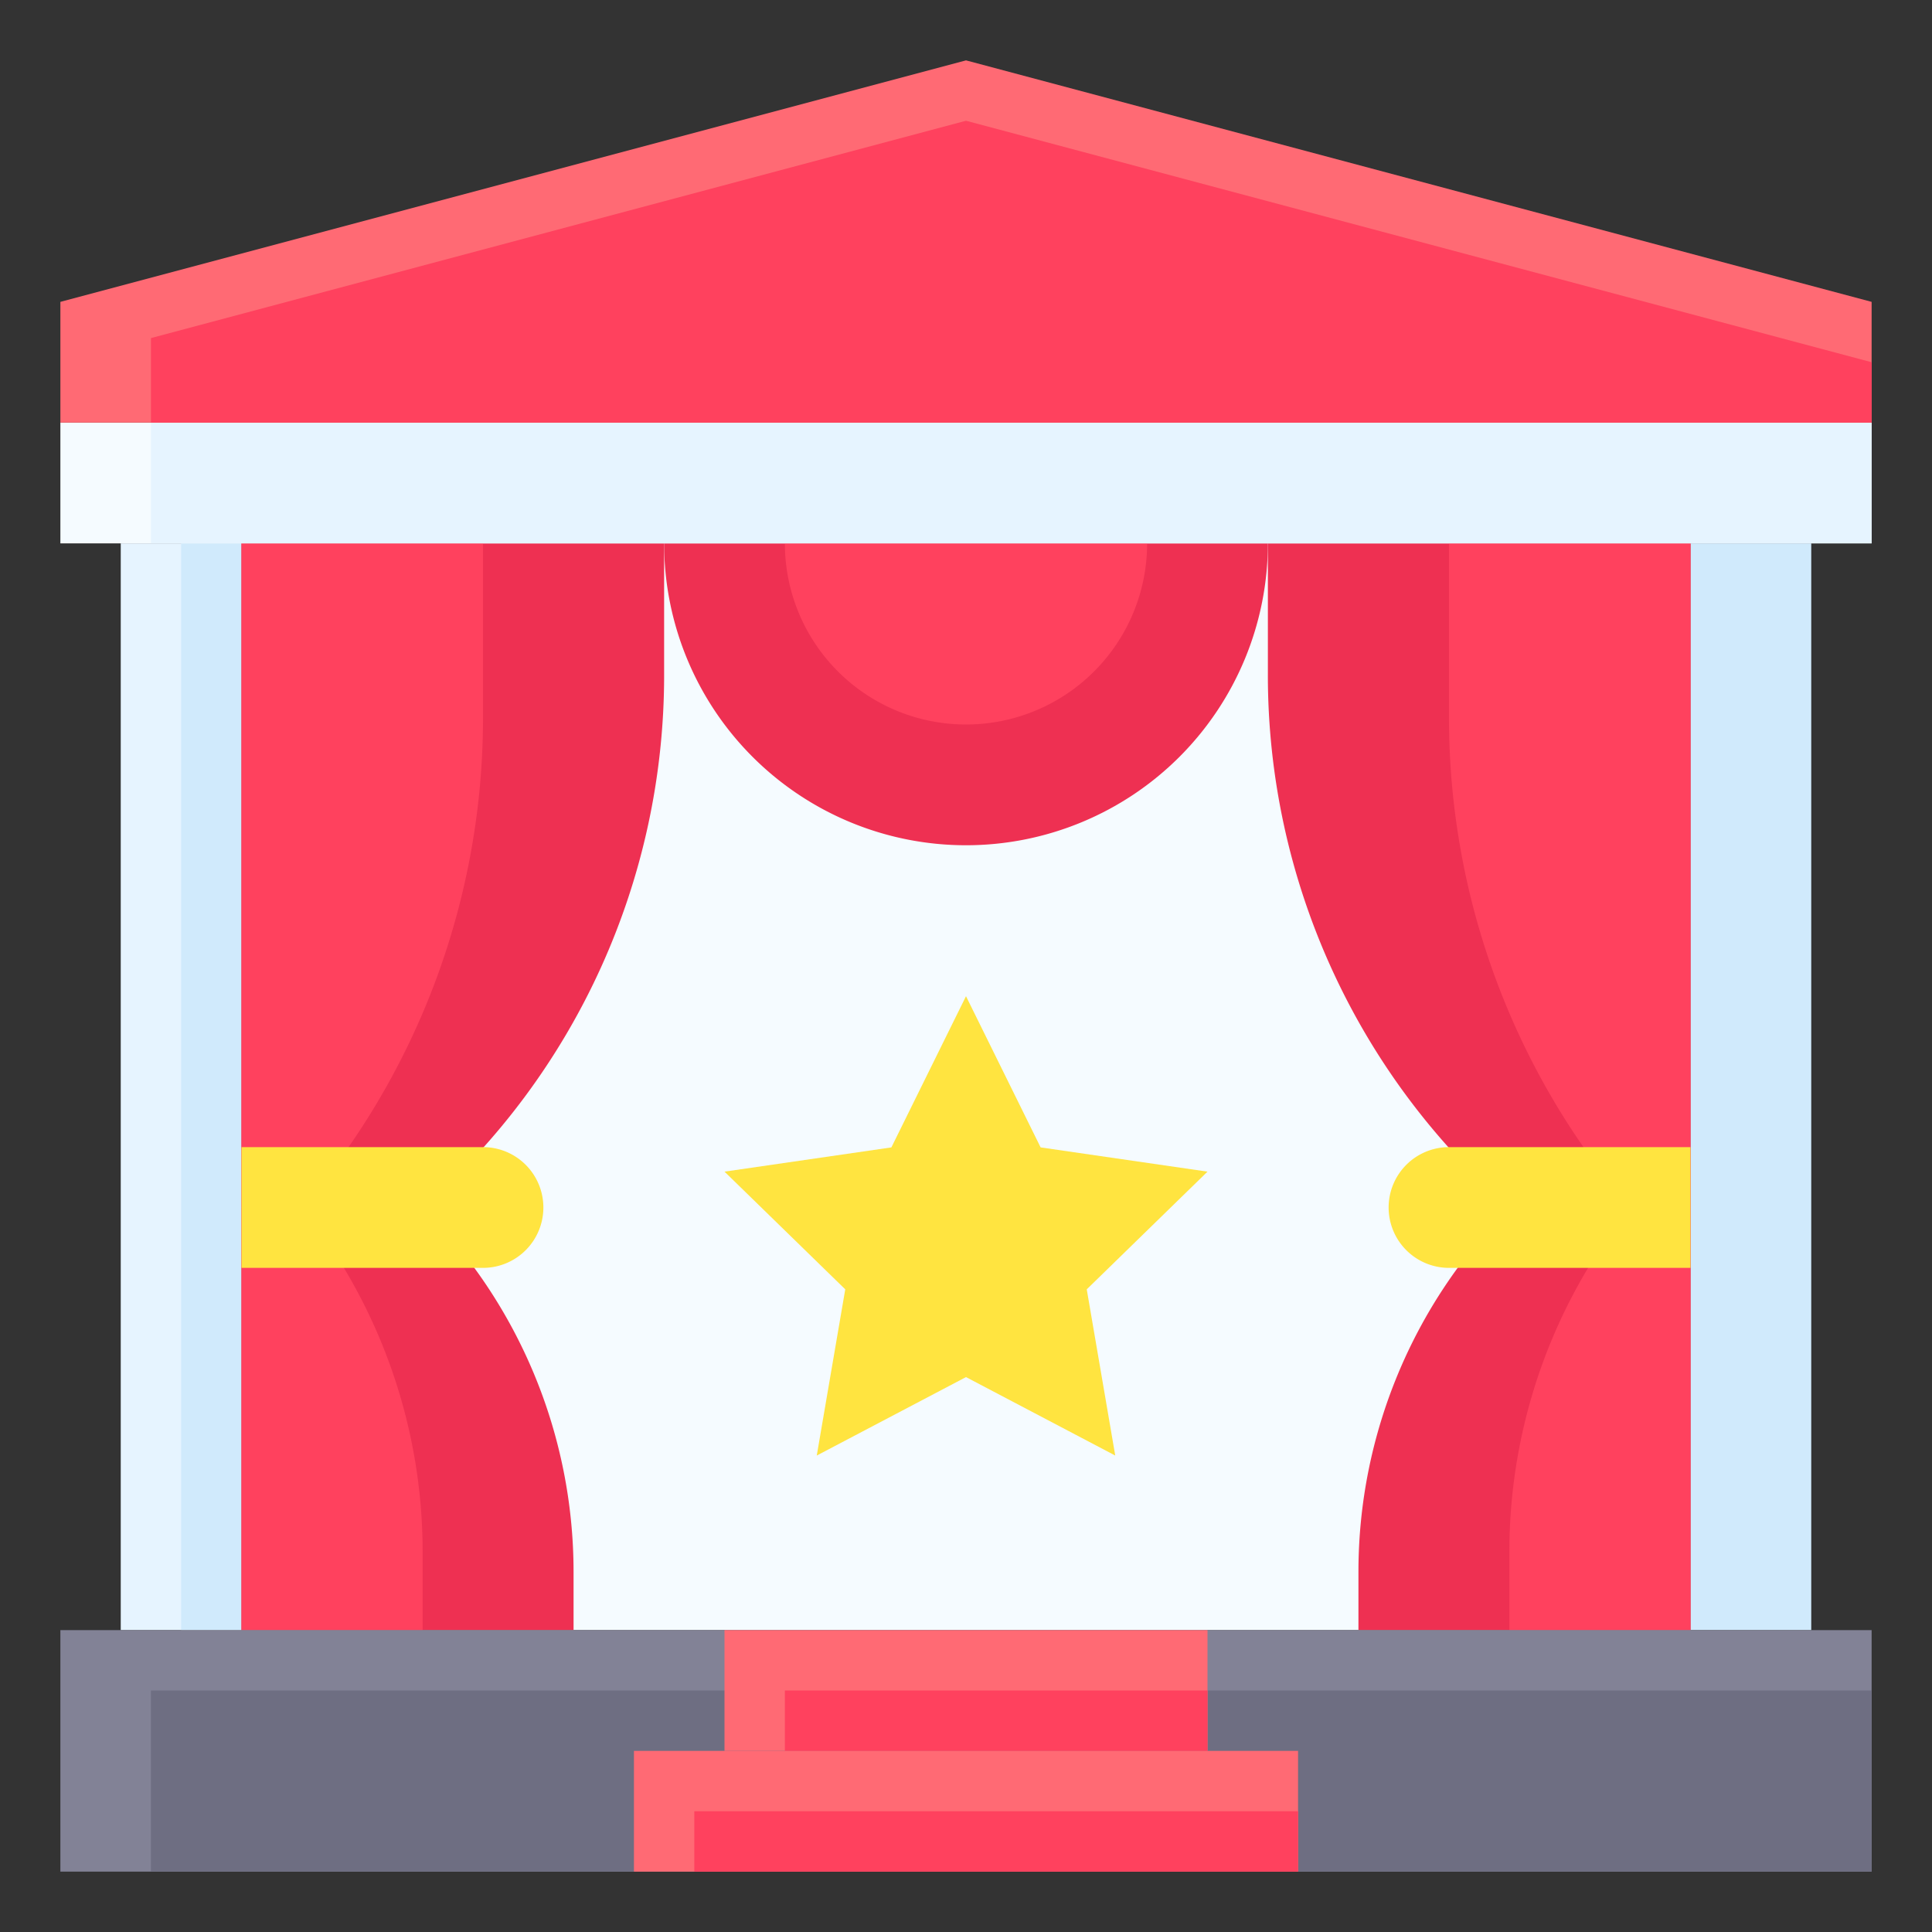
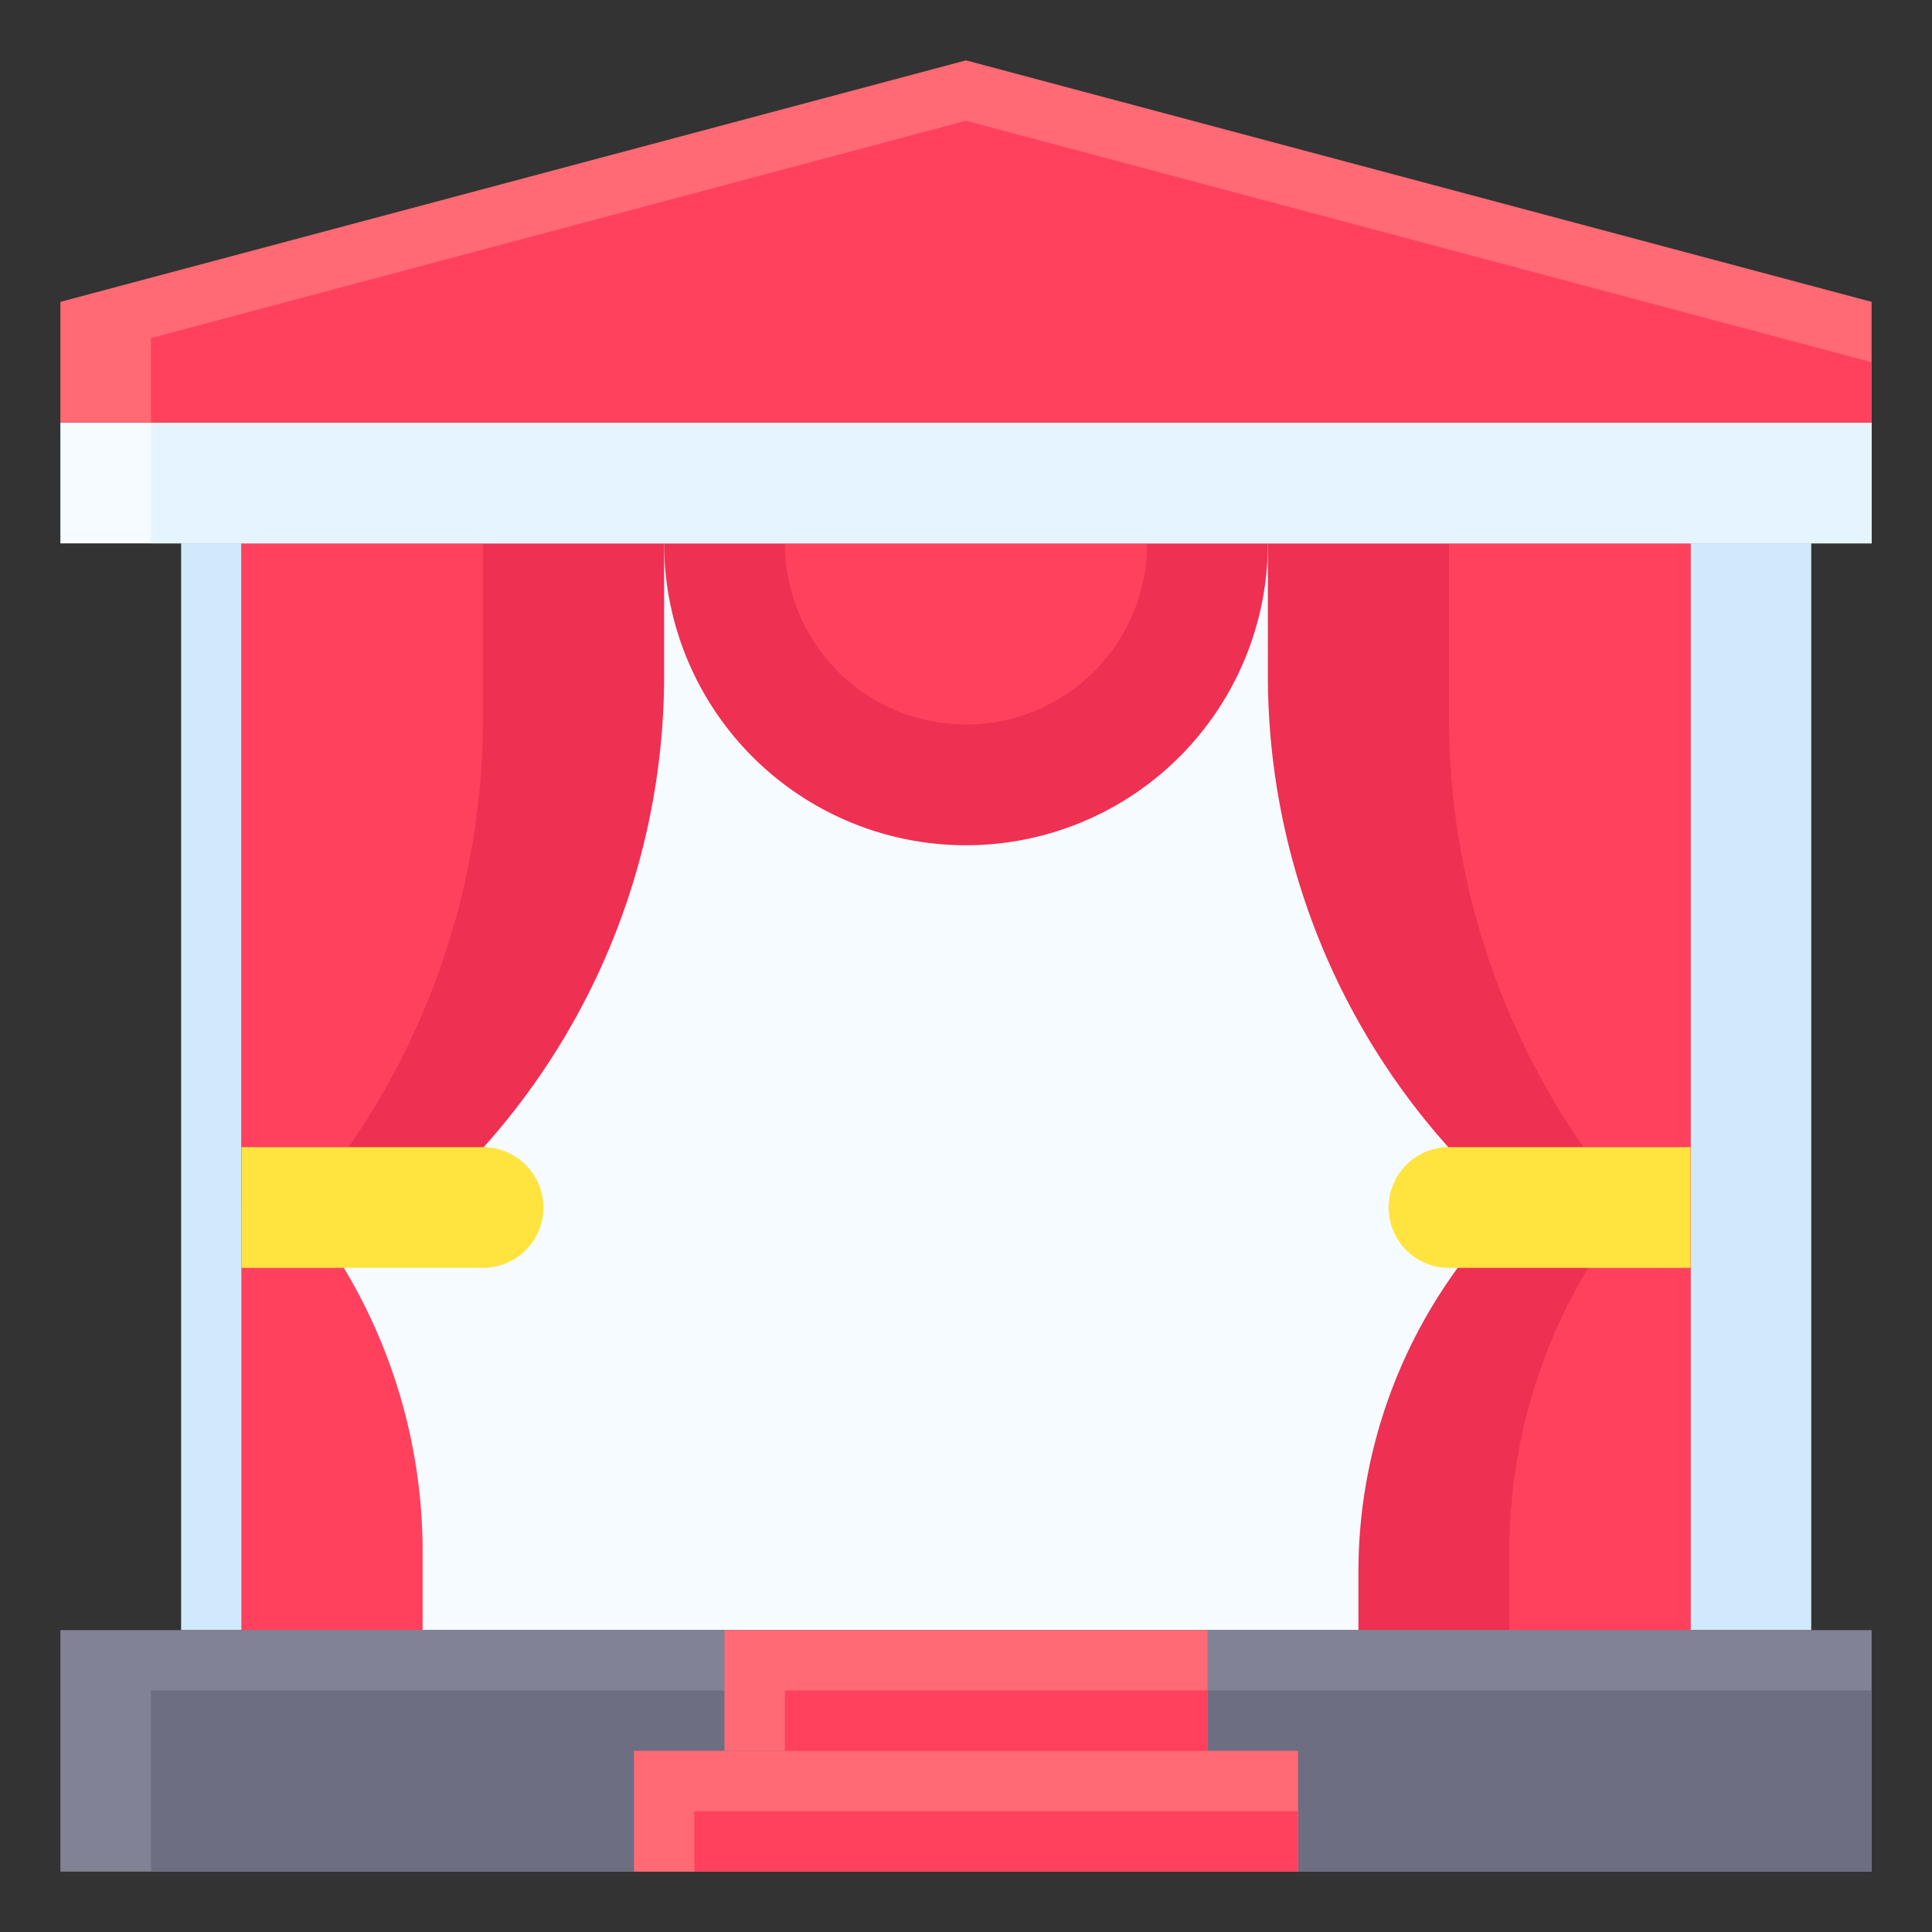
<svg xmlns="http://www.w3.org/2000/svg" id="Flat" height="512" viewBox="0 0 64 64" width="512">
  <rect x="0" y="0" width="64" height="64" fill="#333333" stroke="none" />
  <path d="m8 18h48v36h-48z" fill="#f5fbff" transform="matrix(-1 0 0 -1 64 72)" />
  <path d="m22 18a10 10 0 0 0 20 0z" fill="#ee3052" />
  <path d="m26 18a6 6 0 0 0 12 0z" fill="#ff415e" />
  <path d="m56 18h4v36h-4z" fill="#d0eafc" />
  <path d="m56 40h-6a23.425 23.425 0 0 1 -8-17.63v-4.37h14z" fill="#ee3052" />
  <path d="m56 40h-2a24.921 24.921 0 0 1 -6-16.22v-5.78h8z" fill="#ff415e" />
  <path d="m56 40h-6a17.073 17.073 0 0 0 -5 12.071v1.929h11z" fill="#ee3052" />
  <path d="m56 40h-2a18.256 18.256 0 0 0 -4 11.4v2.6h6z" fill="#ff415e" />
  <path d="m48 38h8a0 0 0 0 1 0 0v4a0 0 0 0 1 0 0h-8a2 2 0 0 1 -2-2 2 2 0 0 1 2-2z" fill="#ffe440" />
-   <path d="m4 18h4v36h-4z" fill="#e6f4ff" transform="matrix(-1 0 0 -1 12 72)" />
  <path d="m6 18h2v36h-2z" fill="#d0eafc" transform="matrix(-1 0 0 -1 14 72)" />
  <path d="m8 40h6a23.425 23.425 0 0 0 8-17.63v-4.37h-14z" fill="#ee3052" />
  <path d="m8 40h2a24.921 24.921 0 0 0 6-16.22v-5.78h-8z" fill="#ff415e" />
-   <path d="m8 40h6a17.073 17.073 0 0 1 5 12.071v1.929h-11z" fill="#ee3052" />
  <path d="m8 40h2a18.256 18.256 0 0 1 4 11.4v2.6h-6z" fill="#ff415e" />
  <path d="m10 38h8a0 0 0 0 1 0 0v4a0 0 0 0 1 0 0h-8a2 2 0 0 1 -2-2 2 2 0 0 1 2-2z" fill="#ffe440" transform="matrix(-1 0 0 -1 26 80)" />
-   <path d="m32 33 2.472 5.009 5.528.803-4 3.899.944 5.506-4.944-2.599-4.944 2.599.944-5.506-4-3.899 5.528-.803z" fill="#ffe440" />
  <path d="m2 54h60v8h-60z" fill="#828296" />
  <path d="m5 56h57v6h-57z" fill="#6e6e82" />
  <path d="m21 58h22v4h-22z" fill="#ff6a74" />
  <path d="m23 60h20v2h-20z" fill="#ff415e" />
  <path d="m24 54h16v4h-16z" fill="#ff6a74" />
  <path d="m26 56h14v2h-14z" fill="#ff415e" />
  <path d="m2 14h60v4h-60z" fill="#f5fbff" />
-   <path d="m5 14h57v4h-57z" fill="#e6f4ff" />
+   <path d="m5 14h57v4h-57" fill="#e6f4ff" />
  <path d="m32 2-30 8v4h60v-4z" fill="#ff6a74" />
  <path d="m5 11.2v2.8h57v-2l-30-8z" fill="#ff415e" />
</svg>